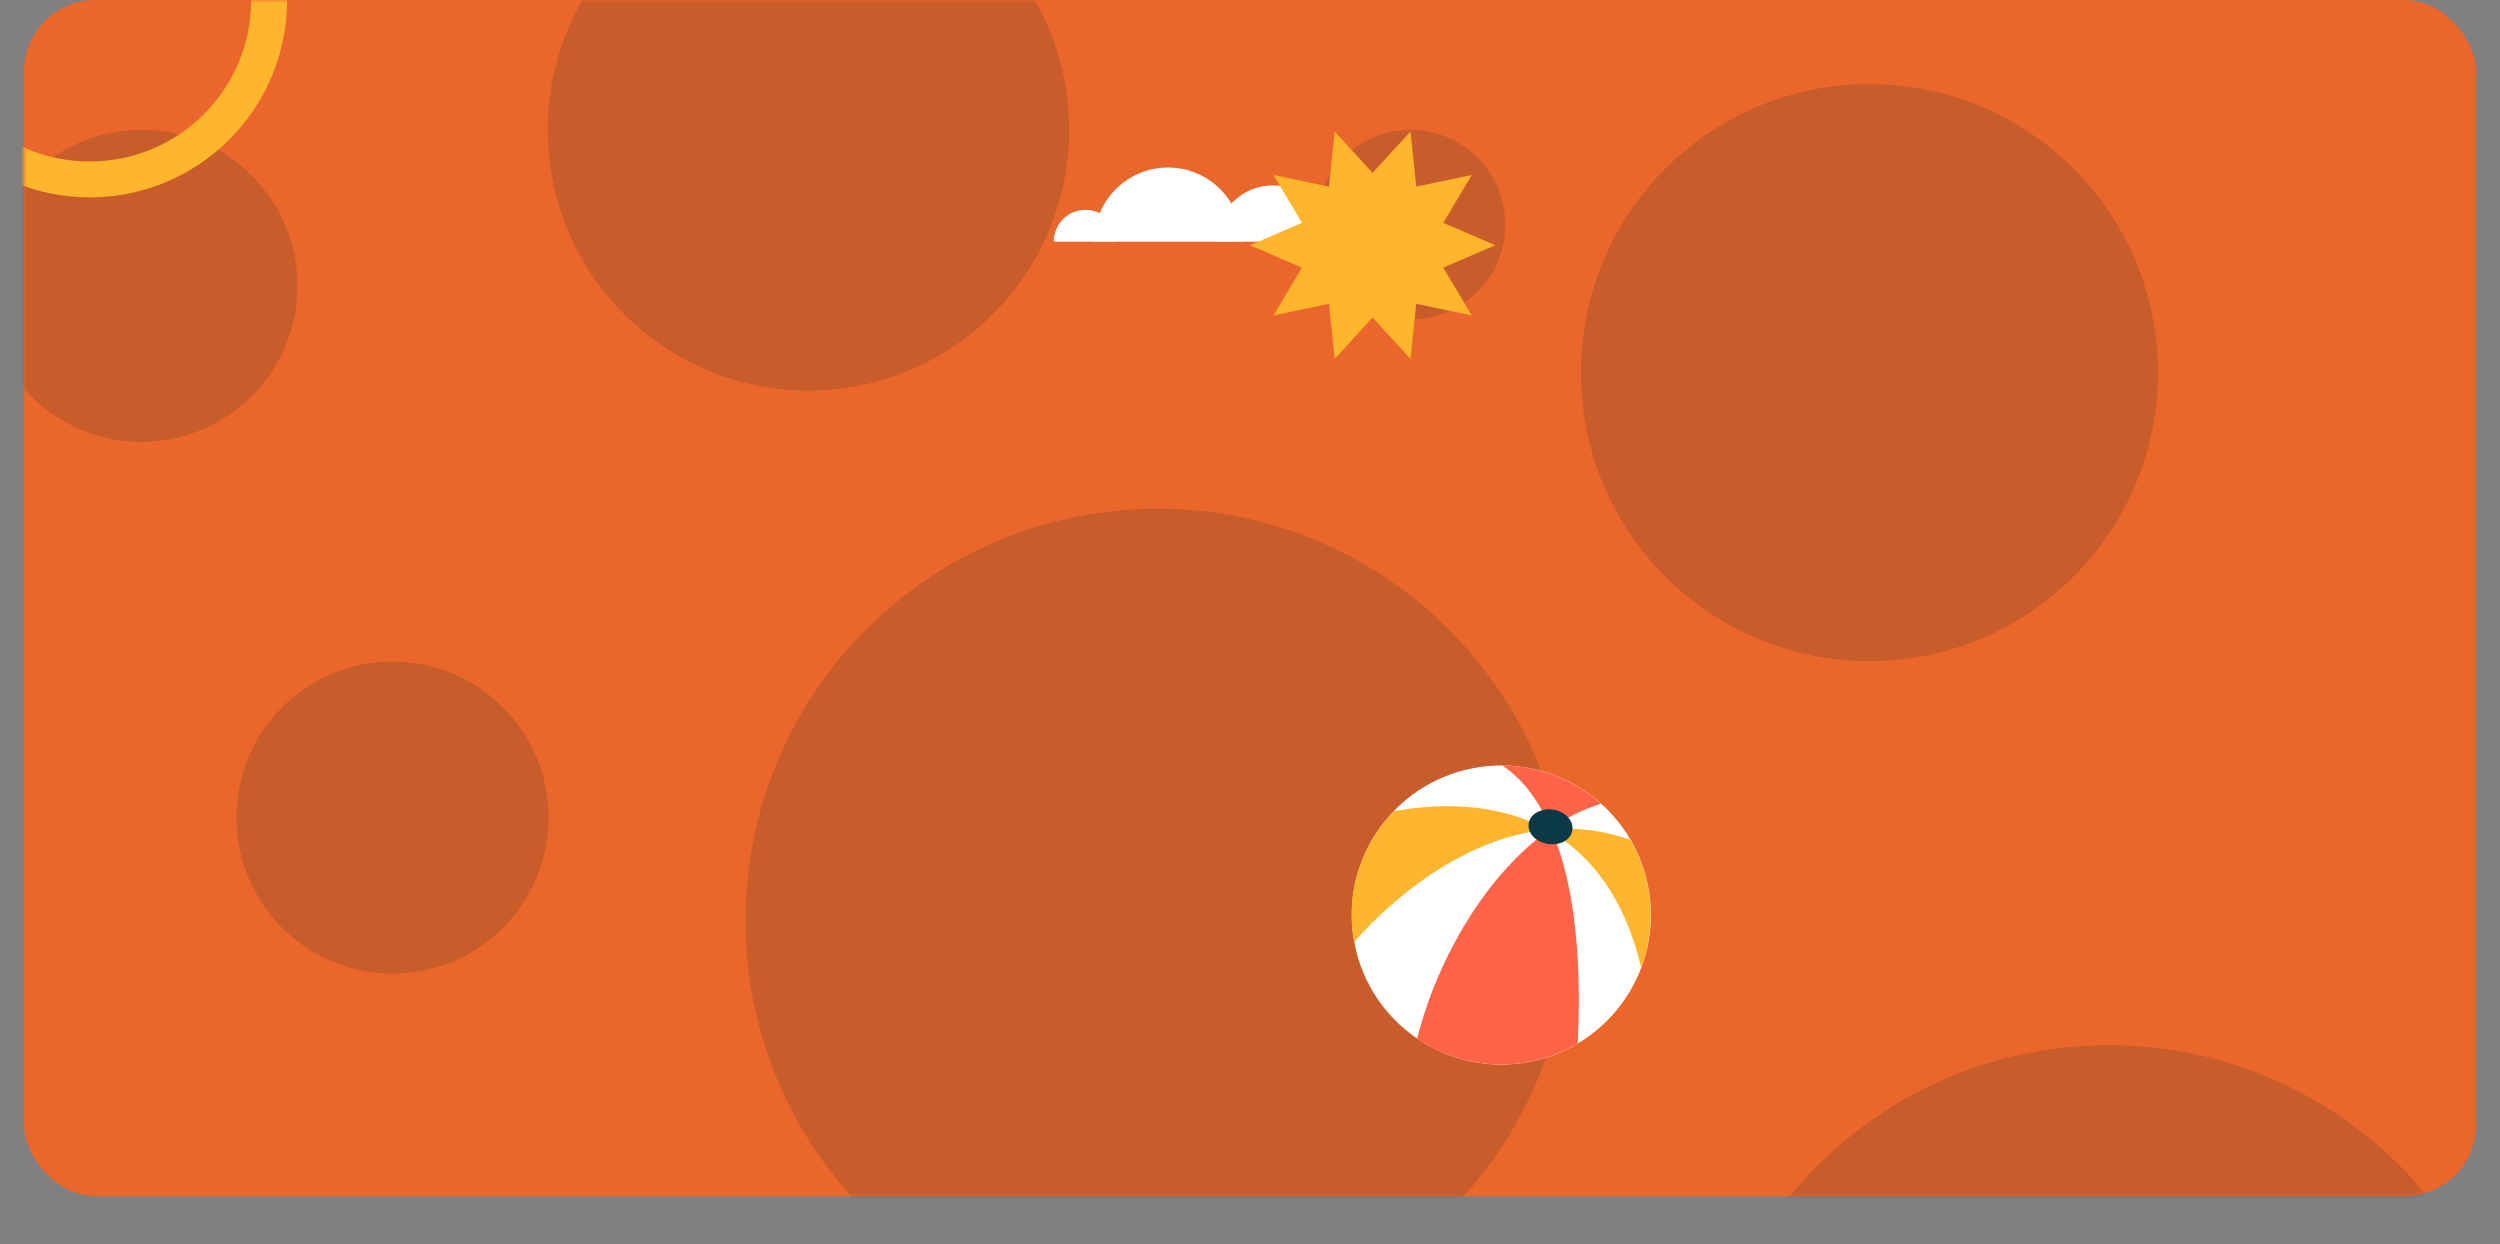
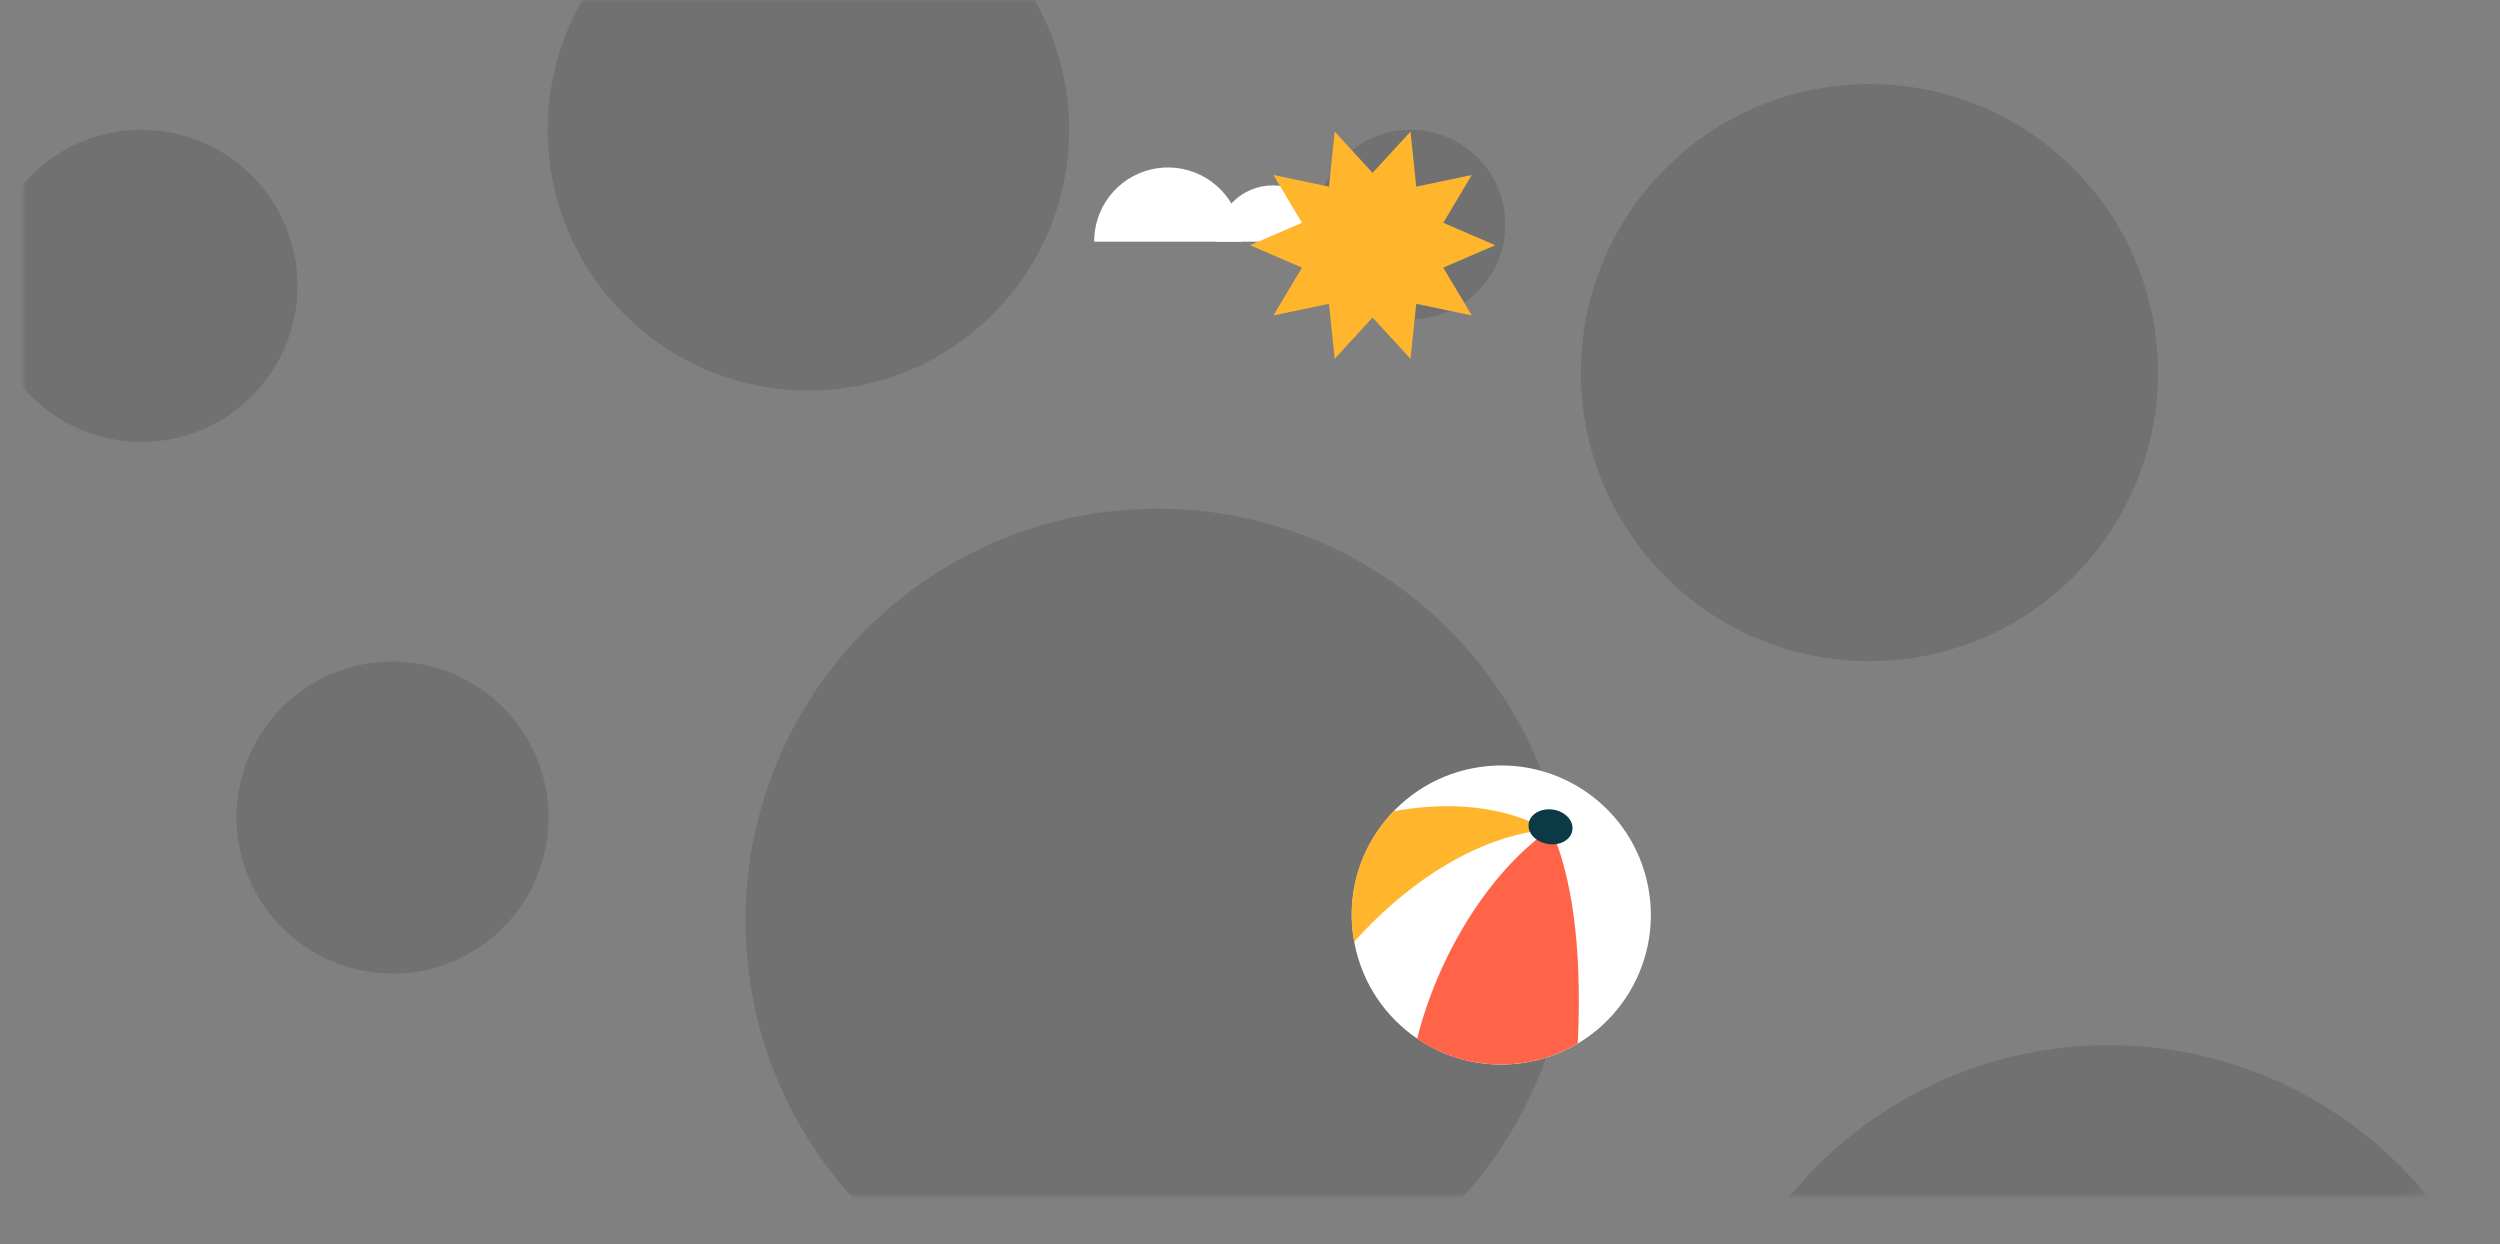
<svg xmlns="http://www.w3.org/2000/svg" width="418" height="208" viewBox="0 0 418 208" fill="none">
  <rect x="0" y="0" width="418" height="208" fill="#808080" stroke="none" />
-   <rect x="4" width="410" height="200" rx="12" fill="#EB662B" />
  <mask id="mask0_4_10" style="mask-type:alpha" maskUnits="userSpaceOnUse" x="4" y="0" width="410" height="200">
    <rect x="4" width="410" height="200" rx="12" fill="#EB662B" />
  </mask>
  <g mask="url(#mask0_4_10)">
    <g opacity="0.7">
      <g opacity="0.26">
        <g style="mix-blend-mode:soft-light">
          <path d="M193.529 222.801C231.566 222.801 262.4 191.966 262.4 153.93C262.4 115.893 231.566 85.059 193.529 85.059C155.493 85.059 124.658 115.893 124.658 153.93C124.658 191.966 155.493 222.801 193.529 222.801Z" fill="#2B2B2B" />
        </g>
        <g style="mix-blend-mode:soft-light">
          <path d="M352.565 312.5C390.602 312.5 421.436 281.665 421.436 243.629C421.436 205.592 390.602 174.758 352.565 174.758C314.529 174.758 283.694 205.592 283.694 243.629C283.694 281.665 314.529 312.5 352.565 312.5Z" fill="#2B2B2B" />
        </g>
        <g style="mix-blend-mode:soft-light">
          <path d="M65.635 162.78C80.041 162.78 91.719 151.102 91.719 136.695C91.719 122.289 80.041 110.611 65.635 110.611C51.229 110.611 39.55 122.289 39.55 136.695C39.55 151.102 51.229 162.78 65.635 162.78Z" fill="#2B2B2B" />
        </g>
        <g style="mix-blend-mode:soft-light">
          <path d="M23.647 73.88C38.053 73.88 49.732 62.201 49.732 47.795C49.732 33.389 38.053 21.711 23.647 21.711C9.241 21.711 -2.438 33.389 -2.438 47.795C-2.438 62.201 9.241 73.88 23.647 73.88Z" fill="#2B2B2B" />
        </g>
        <g style="mix-blend-mode:soft-light">
          <path d="M235.85 53.385C244.597 53.385 251.687 46.294 251.687 37.548C251.687 28.801 244.597 21.711 235.85 21.711C227.103 21.711 220.013 28.801 220.013 37.548C220.013 46.294 227.103 53.385 235.85 53.385Z" fill="#2B2B2B" />
        </g>
        <g style="mix-blend-mode:soft-light">
          <path d="M312.574 110.544C339.217 110.544 360.817 88.945 360.817 62.301C360.817 35.657 339.217 14.058 312.574 14.058C285.93 14.058 264.33 35.657 264.33 62.301C264.33 88.945 285.93 110.544 312.574 110.544Z" fill="#2B2B2B" />
        </g>
        <g style="mix-blend-mode:soft-light">
          <path d="M135.172 65.296C159.243 65.296 178.757 45.782 178.757 21.711C178.757 -2.361 159.243 -21.875 135.172 -21.875C111.1 -21.875 91.587 -2.361 91.587 21.711C91.587 45.782 111.1 65.296 135.172 65.296Z" fill="#2B2B2B" />
        </g>
      </g>
    </g>
    <path d="M222.208 40.405H203.394C203.394 39.17 203.637 37.946 204.11 36.805C204.582 35.664 205.275 34.627 206.149 33.753C207.022 32.88 208.06 32.187 209.201 31.714C210.342 31.241 211.565 30.998 212.801 30.998C214.036 30.998 215.26 31.241 216.401 31.714C217.542 32.187 218.579 32.88 219.453 33.753C220.326 34.627 221.019 35.664 221.492 36.805C221.965 37.946 222.208 39.17 222.208 40.405Z" fill="white" />
-     <path d="M186.81 40.405H176.176C176.176 38.995 176.736 37.642 177.733 36.645C178.73 35.648 180.083 35.088 181.493 35.088C182.32 35.078 183.136 35.269 183.873 35.645C184.756 36.088 185.499 36.767 186.018 37.608C186.537 38.449 186.811 39.417 186.81 40.405Z" fill="white" />
    <path d="M207.633 40.405H182.943C182.946 38.774 183.262 37.158 183.873 35.645C184.963 32.998 186.94 30.811 189.464 29.46C191.989 28.109 194.905 27.678 197.713 28.241C200.521 28.803 203.046 30.324 204.855 32.543C206.665 34.762 207.647 37.541 207.633 40.405Z" fill="white" />
    <path d="M255.749 177.538C269.307 174.927 278.181 161.819 275.57 148.261C272.96 134.703 259.852 125.829 246.294 128.44C232.736 131.051 223.862 144.158 226.473 157.716C229.083 171.274 242.191 180.149 255.749 177.538Z" fill="white" />
    <path d="M258.637 138.714C242.983 140.272 230.559 152.772 226.418 157.483C225.678 153.579 225.892 149.553 227.043 145.749C228.194 141.945 230.248 138.476 233.029 135.637C239.222 134.497 249.594 133.737 258.637 138.714Z" fill="#FFB62D" />
-     <path d="M267.68 134.383C264.692 135.313 261.871 136.711 259.321 138.524C256.852 132.825 253.774 129.71 251.19 128H251.874C257.727 128.214 263.32 130.472 267.68 134.383Z" fill="#FF6448" />
    <path d="M263.804 174.466C259.712 176.896 255.014 178.111 250.257 177.97C245.501 177.828 240.883 176.337 236.942 173.669C240.4 159.953 248.645 146.199 258.865 138.866L258.637 138.714H259.131C259.141 138.714 259.151 138.71 259.158 138.703C259.165 138.696 259.169 138.686 259.169 138.676L259.739 139.398H259.663C262.588 146.503 264.602 157.521 263.804 174.466Z" fill="#FF6448" />
-     <path d="M275.962 153.874C275.878 156.575 275.351 159.245 274.405 161.777C271.593 150.036 266.046 143.197 259.739 139.36L259.169 138.638L259.321 138.524L259.397 138.638C263.868 138.297 268.361 138.906 272.581 140.424C274.977 144.489 276.151 149.159 275.962 153.874Z" fill="#FFB62D" />
    <path d="M262.892 138.828C262.664 140.424 260.84 141.45 258.789 141.108C256.737 140.766 255.369 139.284 255.597 137.688C255.825 136.093 257.687 135.067 259.7 135.371C261.714 135.675 263.158 137.232 262.892 138.828Z" fill="#0B3A46" />
-     <path d="M15 30C31.569 30 45 16.569 45 0C45 -16.569 31.569 -30 15 -30C-1.569 -30 -15 -16.569 -15 0C-15 16.569 -1.569 30 15 30Z" stroke="#FFB62D" stroke-width="6" stroke-miterlimit="10" />
    <path d="M250 41L241.314 44.748L246.083 52.745L236.794 50.794L235.837 60L229.491 53.091L223.163 60L222.206 50.794L212.917 52.745L217.686 44.748L209 41L217.686 37.252L212.917 29.255L222.206 31.206L223.163 22L229.491 28.909L235.837 22L236.794 31.206L246.083 29.255L241.314 37.252L250 41Z" fill="#FFB62D" />
  </g>
</svg>